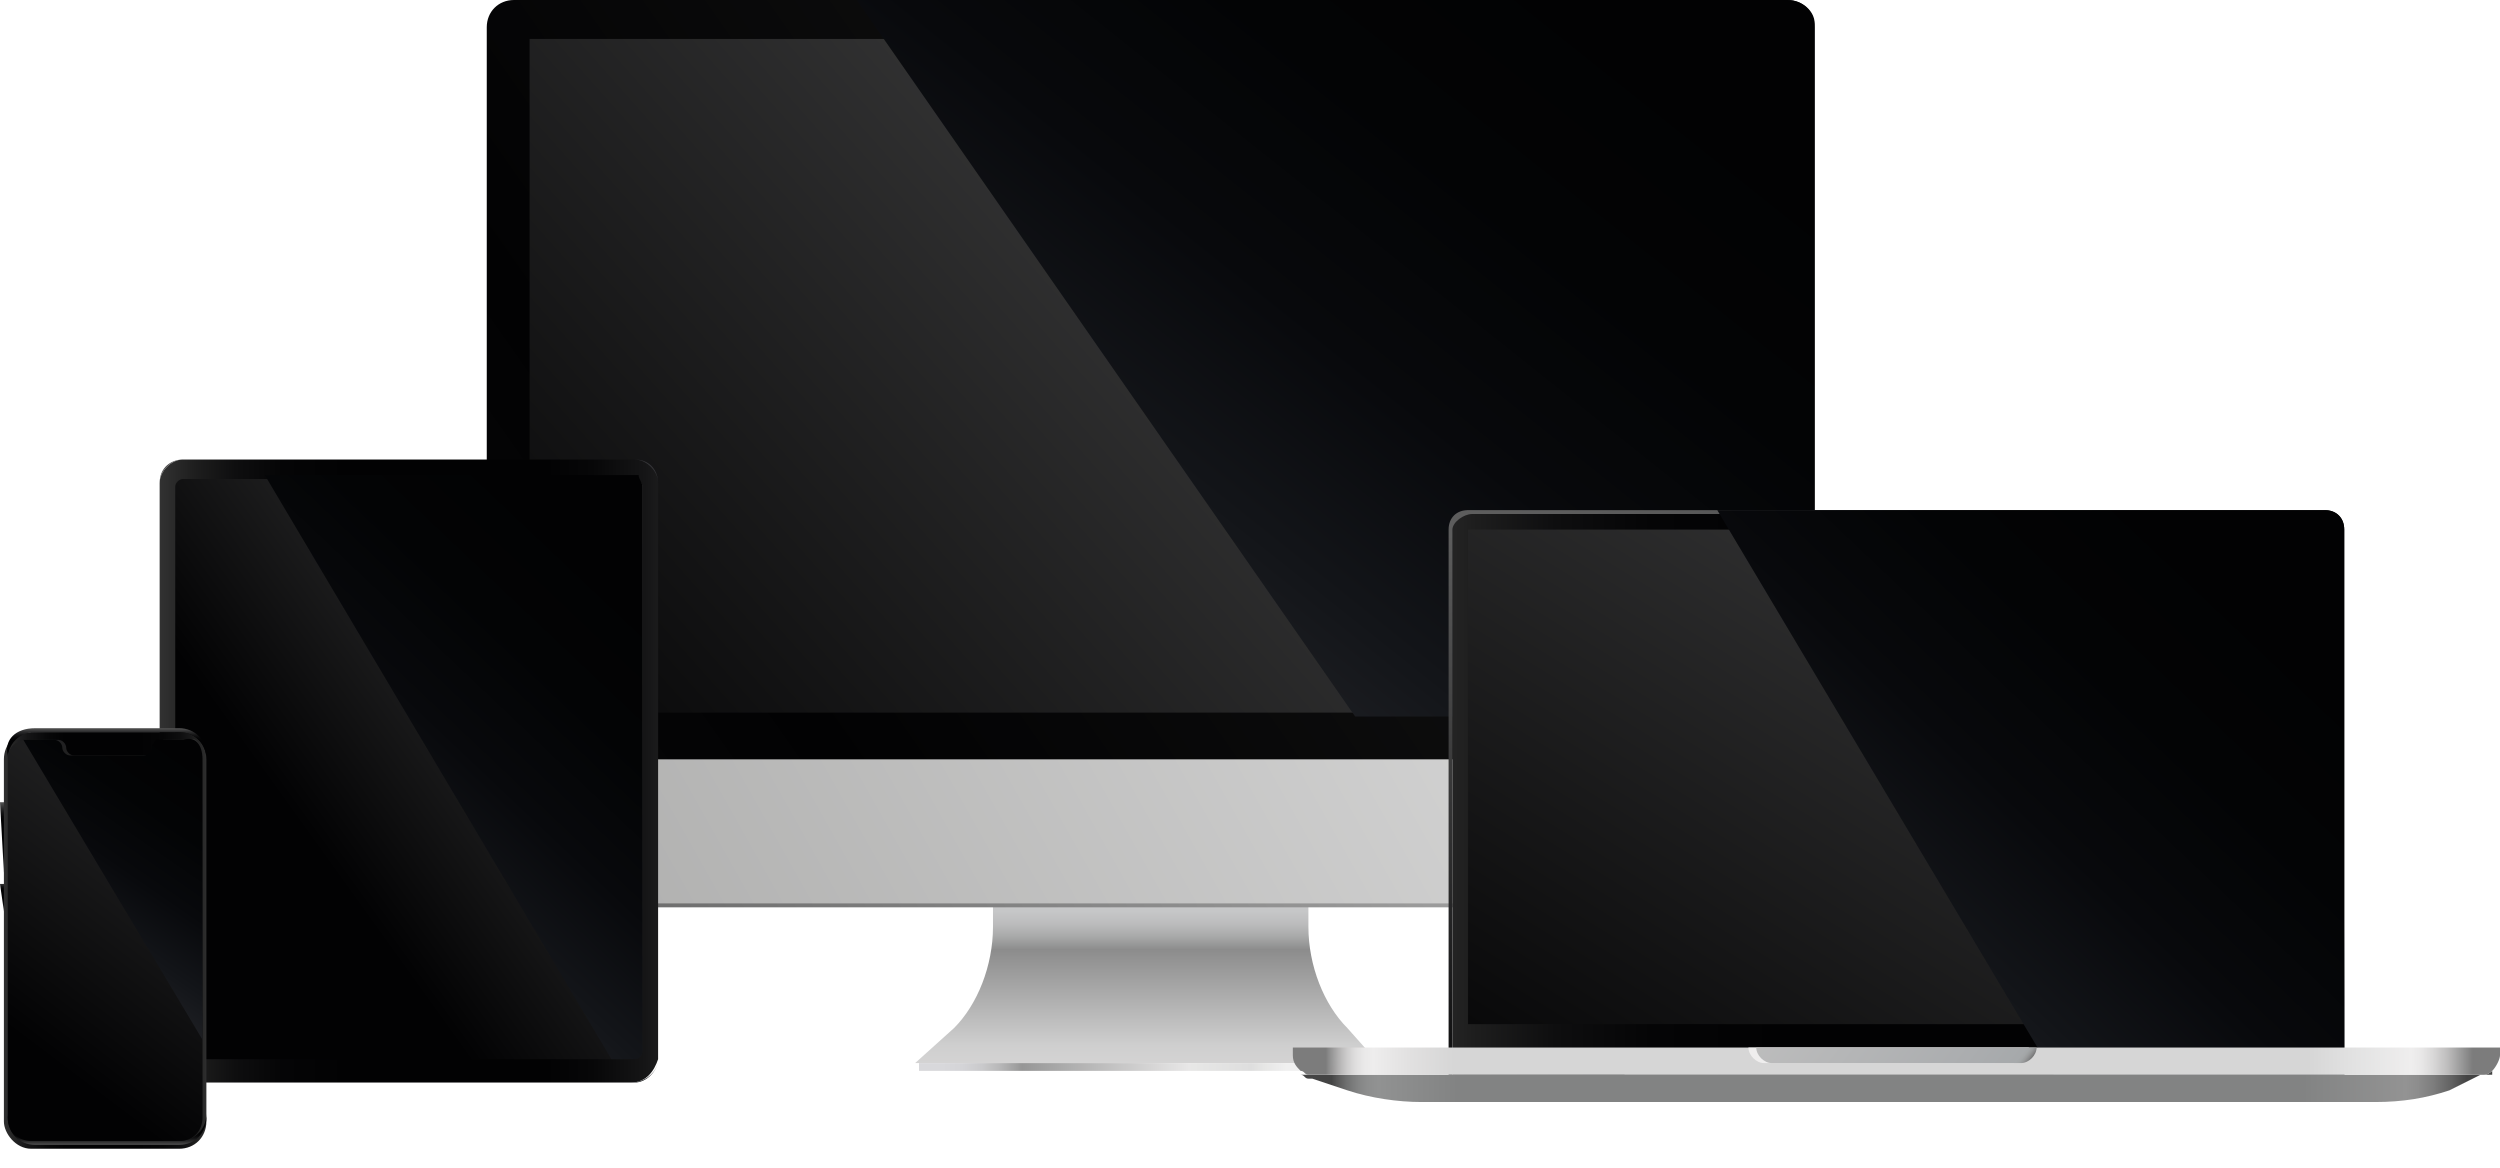
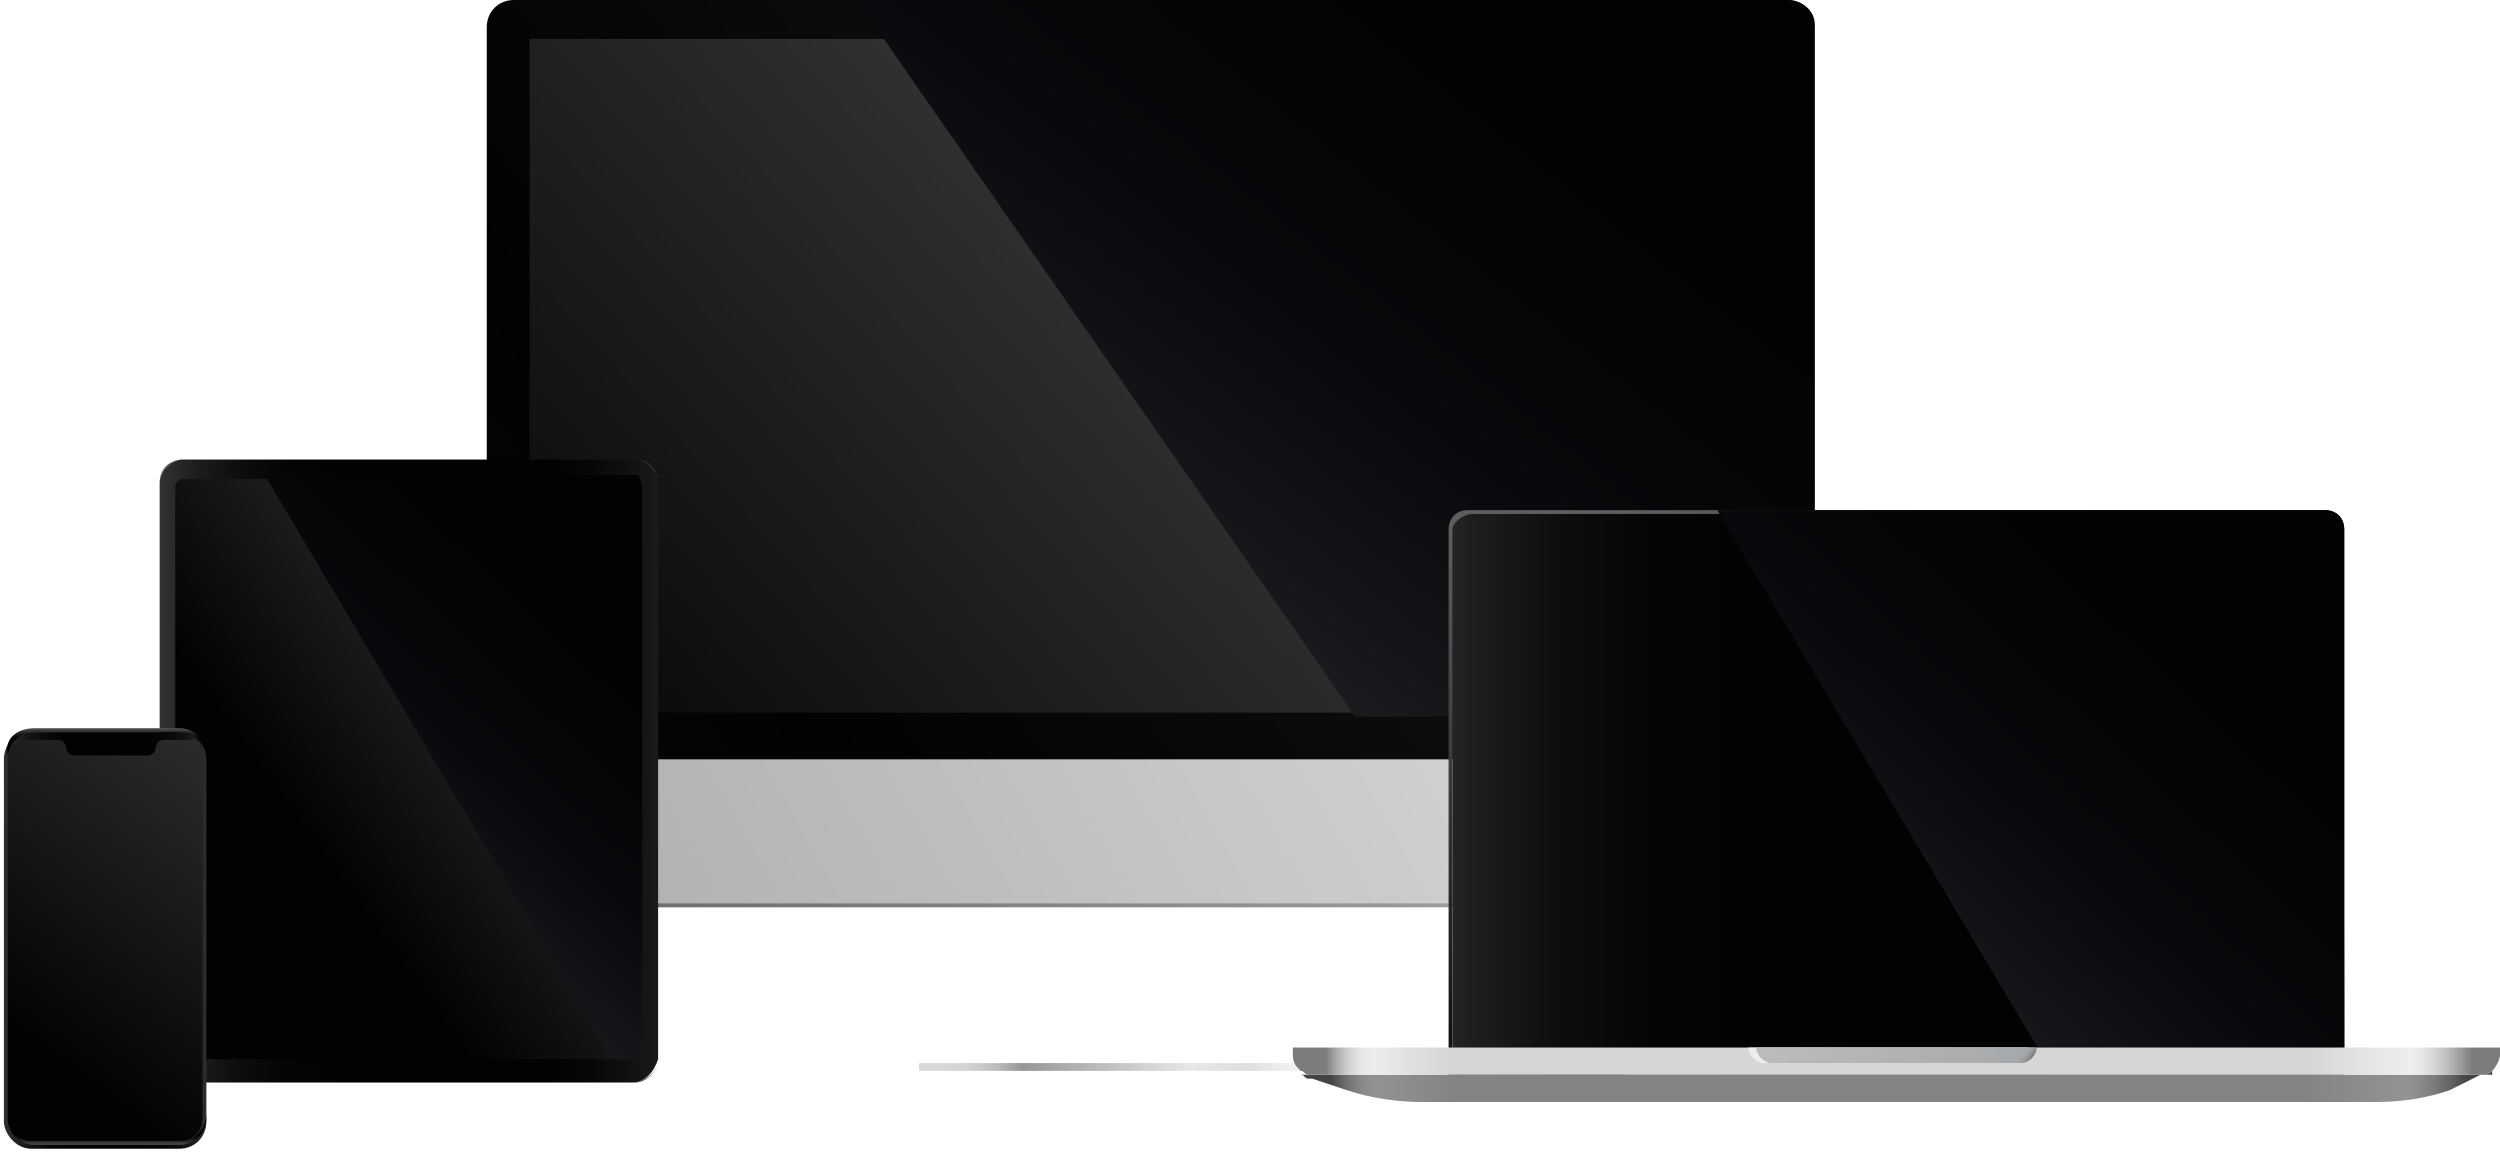
<svg xmlns="http://www.w3.org/2000/svg" version="1.1" id="Livello_1" x="0px" y="0px" viewBox="0 0 64.2 30" style="enable-background:new 0 0 64.2 30;" xml:space="preserve">
  <style type="text/css">
	.st0{display:none;}
	.st1{fill:url(#SVGID_1_);}
	.st2{fill:url(#SVGID_00000030474982556958134550000002615366089173800597_);}
	.st3{fill:url(#SVGID_00000020393303963548104800000013793308153216374416_);}
	.st4{fill:url(#SVGID_00000014615341653050095700000005976455329092417165_);}
	.st5{fill:url(#SVGID_00000125570105008293370510000005406762004607649940_);}
	.st6{fill:url(#SVGID_00000146457690628577057580000006984186873658123693_);}
	.st7{fill:url(#SVGID_00000021829694543872200890000014073003931353420979_);}
	.st8{fill:url(#SVGID_00000008145707876146353040000001613015376693036674_);}
	.st9{fill:url(#SVGID_00000138547181294708870860000010258535737600817570_);}
	.st10{fill:url(#SVGID_00000118383570996692812270000016135873960765809586_);}
	.st11{fill:url(#SVGID_00000172423939877919190120000016929919226055742382_);}
	.st12{fill:url(#SVGID_00000111177002650384927290000010515310813576429245_);}
	.st13{fill:url(#SVGID_00000005960756328777633700000002630593266922013363_);}
	.st14{fill:#EFEEEE;}
	.st15{fill:url(#SVGID_00000114045560498170002110000008189895616150022806_);}
	.st16{fill:url(#SVGID_00000170277386145443361260000002361941379465966472_);}
	.st17{fill:url(#SVGID_00000029727891049510732230000000323947094225434249_);}
	.st18{fill:url(#SVGID_00000036943440930596050040000011622337506756871859_);}
	.st19{fill:url(#SVGID_00000084489968334562875640000008057423114556413571_);}
	.st20{fill:url(#SVGID_00000144313671449246896030000008879722969768173241_);}
	.st21{fill:url(#SVGID_00000115510956100462244060000017250779652192933819_);}
	.st22{fill:url(#SVGID_00000109750257784200180860000007060065153472938649_);}
	.st23{fill:url(#SVGID_00000096754367587459223790000013723761197458932897_);}
	.st24{fill:url(#SVGID_00000182502138200424855200000017576846246385589418_);}
	.st25{fill:url(#SVGID_00000057846361419523404180000010896934399308216764_);}
	.st26{fill:url(#SVGID_00000099639486407201523920000015490432509376657845_);}
</style>
  <g id="Screen">
</g>
  <g id="Elements">
</g>
  <g id="Gradient">
</g>
  <g id="Flat" class="st0">
</g>
  <g id="Testi">
    <g>
      <g>
        <g>
          <g>
            <linearGradient id="SVGID_1_" gradientUnits="userSpaceOnUse" x1="29.555" y1="24.953" x2="29.555" y2="19.156" gradientTransform="matrix(1 0 0 -1 0 48)">
              <stop offset="0" style="stop-color:#CACBCC" />
              <stop offset="6.060000e-02" style="stop-color:#C6C7C8" />
              <stop offset="0.117" style="stop-color:#BCBCBD" />
              <stop offset="0.171" style="stop-color:#A9AAAA" />
              <stop offset="0.224" style="stop-color:#909090" />
              <stop offset="0.231" style="stop-color:#8C8C8C" />
              <stop offset="0.656" style="stop-color:#CFCFCF" />
              <stop offset="0.751" style="stop-color:#D5D4D4" />
              <stop offset="1" style="stop-color:#E0E0E0" />
            </linearGradient>
-             <path class="st1" d="M34.6,26.4c-0.6-0.6-1-1.6-1-2.6v-1h-8.1v1c0,1-0.4,2-1,2.6l-1,0.9h11.9L34.6,26.4z" />
            <linearGradient id="SVGID_00000103240961275277235590000017985764742239108277_" gradientUnits="userSpaceOnUse" x1="24.2" y1="20.644" x2="33.04" y2="20.588" gradientTransform="matrix(1 0 0 -1 0 48)">
              <stop offset="0" style="stop-color:#D8D8DB" />
              <stop offset="5.850000e-02" style="stop-color:#D4D4D7" />
              <stop offset="0.113" style="stop-color:#CACACC" />
              <stop offset="0.165" style="stop-color:#B8B8B9" />
              <stop offset="0.216" style="stop-color:#9F9F9F" />
              <stop offset="0.231" style="stop-color:#969696" />
              <stop offset="0.317" style="stop-color:#A5A5A5" />
              <stop offset="0.717" style="stop-color:#E8E7E7" />
              <stop offset="0.729" style="stop-color:#E7E7E6" />
              <stop offset="0.898" style="stop-color:#DEDEDE" />
              <stop offset="0.934" style="stop-color:#E6E6E5" />
              <stop offset="1" style="stop-color:#F0F0F0" />
            </linearGradient>
            <rect x="23.6" y="27.3" style="fill:url(#SVGID_00000103240961275277235590000017985764742239108277_);" width="11.9" height="0.2" />
            <linearGradient id="SVGID_00000069394444491619818330000005066805456619879553_" gradientUnits="userSpaceOnUse" x1="10.088" y1="23.422" x2="39.321" y2="43.961" gradientTransform="matrix(1 0 0 -1 0 48)">
              <stop offset="0" style="stop-color:#333333" />
              <stop offset="6.520000e-02" style="stop-color:#1E1E1E" />
              <stop offset="0.139" style="stop-color:#0E0E0F" />
              <stop offset="0.224" style="stop-color:#050506" />
              <stop offset="0.341" style="stop-color:#020203" />
              <stop offset="1" style="stop-color:#141414" />
            </linearGradient>
            <path style="fill:url(#SVGID_00000069394444491619818330000005066805456619879553_);" d="M46.6,21.5V0.7c0-0.4-0.3-0.7-0.7-0.7       H13.2c-0.4,0-0.7,0.3-0.7,0.7v20.8H46.6z" />
            <linearGradient id="SVGID_00000099623861670507384130000007336215466297664678_" gradientUnits="userSpaceOnUse" x1="8.567" y1="14.929" x2="50.127" y2="38.295" gradientTransform="matrix(1 0 0 -1 0 48)">
              <stop offset="2.690000e-02" style="stop-color:#535353" />
              <stop offset="0.887" style="stop-color:#BCBCBC" />
            </linearGradient>
            <path style="fill:url(#SVGID_00000099623861670507384130000007336215466297664678_);" d="M12.6,19.6v3c0,0.4,0.3,0.7,0.7,0.7       h32.7c0.4,0,0.7-0.3,0.7-0.7v-3H12.6z" />
            <linearGradient id="SVGID_00000127750840761701214010000017812377184632363403_" gradientUnits="userSpaceOnUse" x1="8.57" y1="15.051" x2="50.131" y2="38.417" gradientTransform="matrix(1 0 0 -1 0 48)">
              <stop offset="2.690000e-02" style="stop-color:#A2A2A1" />
              <stop offset="0.887" style="stop-color:#E0E0E0" />
            </linearGradient>
            <path style="fill:url(#SVGID_00000127750840761701214010000017812377184632363403_);" d="M12.6,19.5v3c0,0.4,0.3,0.7,0.7,0.7       h32.7c0.4,0,0.7-0.3,0.7-0.7v-3H12.6z" />
            <linearGradient id="SVGID_00000148639076812000667110000001743204770372140702_" gradientUnits="userSpaceOnUse" x1="45.237" y1="52.281" x2="14.92" y2="25.306" gradientTransform="matrix(1 0 0 -1 0 48)">
              <stop offset="1.080000e-02" style="stop-color:#5D5D5D" />
              <stop offset="1" style="stop-color:#020203" />
            </linearGradient>
            <rect x="13.6" y="1" style="fill:url(#SVGID_00000148639076812000667110000001743204770372140702_);" width="31.9" height="17.3" />
            <linearGradient id="SVGID_00000088097685257520137830000010980845977364215184_" gradientUnits="userSpaceOnUse" x1="23.011" y1="24.65" x2="41.464" y2="47.818" gradientTransform="matrix(1 0 0 -1 0 48)">
              <stop offset="0" style="stop-color:#4B4A4B" />
              <stop offset="0.117" style="stop-color:#38383B" />
              <stop offset="0.28" style="stop-color:#232428" />
              <stop offset="0.449" style="stop-color:#131519" />
              <stop offset="0.621" style="stop-color:#08090C" />
              <stop offset="0.801" style="stop-color:#030405" />
              <stop offset="1" style="stop-color:#020203" />
            </linearGradient>
            <path style="fill:url(#SVGID_00000088097685257520137830000010980845977364215184_);" d="M45.9,0H22l12.8,18.4h11.8V0.6       C46.6,0.3,46.3,0,45.9,0z" />
          </g>
          <g>
            <g>
              <g>
                <linearGradient id="SVGID_00000003817232526481459130000008627370785813690019_" gradientUnits="userSpaceOnUse" x1="35.927" y1="27.54" x2="64.927" y2="27.54" gradientTransform="matrix(1 0 0 -1 0 48)">
                  <stop offset="0" style="stop-color:#333333" />
                  <stop offset="6.520000e-02" style="stop-color:#1E1E1E" />
                  <stop offset="0.139" style="stop-color:#0E0E0F" />
                  <stop offset="0.224" style="stop-color:#050506" />
                  <stop offset="0.341" style="stop-color:#020203" />
                  <stop offset="0.698" style="stop-color:#020203" />
                  <stop offset="0.78" style="stop-color:#070708" />
                  <stop offset="0.874" style="stop-color:#151516" />
                  <stop offset="0.975" style="stop-color:#2C2C2C" />
                  <stop offset="1" style="stop-color:#333333" />
                </linearGradient>
                <path style="fill:url(#SVGID_00000003817232526481459130000008627370785813690019_);" d="M60.2,27.8V13.6         c0-0.3-0.2-0.5-0.5-0.5H37.8c-0.3,0-0.5,0.2-0.5,0.5v14.1H60.2z" />
                <linearGradient id="SVGID_00000018238854547673062960000018440091861642964394_" gradientUnits="userSpaceOnUse" x1="46.803" y1="36.472" x2="50.054" y2="21.135" gradientTransform="matrix(1 0 0 -1 0 48)">
                  <stop offset="1.080000e-02" style="stop-color:#5D5D5D" />
                  <stop offset="1" style="stop-color:#020203" />
                </linearGradient>
                <path style="fill:url(#SVGID_00000018238854547673062960000018440091861642964394_);" d="M60.2,27.8h-23V13.6         c0-0.3,0.2-0.5,0.5-0.5h21.9c0.3,0,0.5,0.2,0.5,0.5C60.2,13.6,60.2,27.8,60.2,27.8z M37.3,27.7h22.8V13.6         c0-0.2-0.2-0.4-0.5-0.4H37.8c-0.2,0-0.5,0.2-0.5,0.4C37.3,13.6,37.3,27.7,37.3,27.7z" />
                <linearGradient id="SVGID_00000018925892900347952250000001082386409816417926_" gradientUnits="userSpaceOnUse" x1="61.002" y1="47.899" x2="41.397" y2="16.094" gradientTransform="matrix(1 0 0 -1 0 48)">
                  <stop offset="1.080000e-02" style="stop-color:#5D5D5D" />
                  <stop offset="1" style="stop-color:#020203" />
                </linearGradient>
-                 <rect x="37.7" y="13.6" style="fill:url(#SVGID_00000018925892900347952250000001082386409816417926_);" width="22" height="12.7" />
                <linearGradient id="SVGID_00000084493970095754441710000011349436928756265866_" gradientUnits="userSpaceOnUse" x1="42.735" y1="17.597" x2="57.515" y2="33.23" gradientTransform="matrix(1 0 0 -1 0 48)">
                  <stop offset="0" style="stop-color:#4B4A4B" />
                  <stop offset="0.117" style="stop-color:#38383B" />
                  <stop offset="0.28" style="stop-color:#232428" />
                  <stop offset="0.449" style="stop-color:#131519" />
                  <stop offset="0.621" style="stop-color:#08090C" />
                  <stop offset="0.801" style="stop-color:#030405" />
                  <stop offset="1" style="stop-color:#020203" />
                </linearGradient>
                <path style="fill:url(#SVGID_00000084493970095754441710000011349436928756265866_);" d="M60.2,27.8V13.6         c0-0.3-0.2-0.5-0.5-0.5H44.1l8.7,14.6C52.8,27.8,60.2,27.8,60.2,27.8z" />
              </g>
              <g>
                <linearGradient id="SVGID_00000124868104210512524490000014360573113375909263_" gradientUnits="userSpaceOnUse" x1="33.47" y1="20.095" x2="64.02" y2="20.095" gradientTransform="matrix(1 0 0 -1 0 48)">
                  <stop offset="2.360000e-02" style="stop-color:#444444" />
                  <stop offset="2.790000e-02" style="stop-color:#555555" />
                  <stop offset="3.640000e-02" style="stop-color:#6F7070" />
                  <stop offset="4.510000e-02" style="stop-color:#828383" />
                  <stop offset="5.400000e-02" style="stop-color:#8D8E8E" />
                  <stop offset="6.320000e-02" style="stop-color:#919292" />
                  <stop offset="7.160000e-02" style="stop-color:#8F9090" />
                  <stop offset="0.13" style="stop-color:#828383" />
                  <stop offset="0.841" style="stop-color:#828383" />
                  <stop offset="0.849" style="stop-color:#848585" />
                  <stop offset="0.927" style="stop-color:#939393" />
                  <stop offset="0.937" style="stop-color:#8D8D8D" />
                  <stop offset="0.95" style="stop-color:#7D7D7D" />
                  <stop offset="0.965" style="stop-color:#626262" />
                  <stop offset="0.978" style="stop-color:#444444" />
                </linearGradient>
                <path style="fill:url(#SVGID_00000124868104210512524490000014360573113375909263_);" d="M64,27.5c0,0-0.1,0.1-0.2,0.1         c0,0,0,0-0.1,0L62.9,28c-0.6,0.2-1.2,0.3-1.9,0.3H36.5c-0.6,0-1.3-0.1-1.9-0.3l-0.9-0.3l-0.1,0c-0.1,0-0.1-0.1-0.2-0.1H64z" />
                <linearGradient id="SVGID_00000106867523096574461380000014878806045692115611_" gradientUnits="userSpaceOnUse" x1="33.32" y1="20.705" x2="64.18" y2="20.705" gradientTransform="matrix(1 0 0 -1 0 48)">
                  <stop offset="2.360000e-02" style="stop-color:#7C7C7C" />
                  <stop offset="2.670000e-02" style="stop-color:#8E8E8E" />
                  <stop offset="3.380000e-02" style="stop-color:#B1B0B0" />
                  <stop offset="4.090000e-02" style="stop-color:#CCCBCB" />
                  <stop offset="4.810000e-02" style="stop-color:#DFDEDE" />
                  <stop offset="5.550000e-02" style="stop-color:#EAE9E9" />
                  <stop offset="6.320000e-02" style="stop-color:#EEEDED" />
                  <stop offset="9.480000e-02" style="stop-color:#E1E0E0" />
                  <stop offset="0.13" style="stop-color:#D6D6D6" />
                  <stop offset="0.841" style="stop-color:#D6D6D6" />
                  <stop offset="0.879" style="stop-color:#E2E2E2" />
                  <stop offset="0.927" style="stop-color:#EFEEEE" />
                  <stop offset="0.935" style="stop-color:#E9E8E8" />
                  <stop offset="0.945" style="stop-color:#D9D8D8" />
                  <stop offset="0.957" style="stop-color:#BEBDBD" />
                  <stop offset="0.969" style="stop-color:#989898" />
                  <stop offset="0.978" style="stop-color:#7C7C7C" />
                </linearGradient>
                <path style="fill:url(#SVGID_00000106867523096574461380000014878806045692115611_);" d="M64.2,26.9v0.2         c0,0.1-0.1,0.3-0.2,0.4c0,0-0.1,0.1-0.2,0.1c0,0,0,0-0.1,0c0,0-0.1,0-0.2,0H33.8c0,0-0.1,0-0.1,0l-0.1,0         c-0.1,0-0.1-0.1-0.2-0.1c-0.1-0.1-0.2-0.2-0.2-0.4v-0.2H64.2z" />
                <path class="st14" d="M52.1,26.9L52.1,26.9c0,0.2-0.2,0.4-0.4,0.4h-6.4c-0.2,0-0.4-0.2-0.4-0.4v0H52.1z" />
                <linearGradient id="SVGID_00000163035778191619055840000012523874787231862680_" gradientUnits="userSpaceOnUse" x1="50.967" y1="19.249" x2="45.844" y2="23.248" gradientTransform="matrix(1 0 0 -1 0 48)">
                  <stop offset="0" style="stop-color:#6C6C6C" />
                  <stop offset="1.338569e-03" style="stop-color:#707070" />
                  <stop offset="1.130000e-02" style="stop-color:#88898A" />
                  <stop offset="2.150000e-02" style="stop-color:#999B9C" />
                  <stop offset="3.210000e-02" style="stop-color:#A3A6A7" />
                  <stop offset="4.390000e-02" style="stop-color:#A6A9AB" />
                  <stop offset="0.209" style="stop-color:#ABADAF" />
                  <stop offset="1" style="stop-color:#BFBFBF" />
                </linearGradient>
                <path style="fill:url(#SVGID_00000163035778191619055840000012523874787231862680_);" d="M52.3,26.9L52.3,26.9         c0,0.2-0.2,0.4-0.4,0.4h-6.4c-0.2,0-0.4-0.2-0.4-0.4v0H52.3z" />
              </g>
            </g>
          </g>
          <g>
            <g>
              <linearGradient id="SVGID_00000127008613865038163730000015663815522005572486_" gradientUnits="userSpaceOnUse" x1="4.06" y1="28.21" x2="18.351" y2="28.21" gradientTransform="matrix(1 0 0 -1 0 48)">
                <stop offset="0" style="stop-color:#333333" />
                <stop offset="6.520000e-02" style="stop-color:#1E1E1E" />
                <stop offset="0.139" style="stop-color:#0E0E0F" />
                <stop offset="0.224" style="stop-color:#050506" />
                <stop offset="0.341" style="stop-color:#020203" />
                <stop offset="0.698" style="stop-color:#020203" />
                <stop offset="0.78" style="stop-color:#070708" />
                <stop offset="0.874" style="stop-color:#151516" />
                <stop offset="0.975" style="stop-color:#2C2C2C" />
                <stop offset="1" style="stop-color:#333333" />
              </linearGradient>
              <path style="fill:url(#SVGID_00000127008613865038163730000015663815522005572486_);" d="M16.2,27.8H4.7        c-0.3,0-0.6-0.3-0.6-0.6V12.4c0-0.3,0.3-0.6,0.6-0.6h11.6c0.3,0,0.6,0.3,0.6,0.6v14.8C16.8,27.5,16.6,27.8,16.2,27.8z" />
              <linearGradient id="SVGID_00000085943559318420618810000009158929901939202470_" gradientUnits="userSpaceOnUse" x1="21.128" y1="35.882" x2="7.965" y2="26.429" gradientTransform="matrix(1 0 0 -1 0 48)">
                <stop offset="1.080000e-02" style="stop-color:#5D5D5D" />
                <stop offset="1" style="stop-color:#020203" />
              </linearGradient>
              <path style="fill:url(#SVGID_00000085943559318420618810000009158929901939202470_);" d="M16.5,12.5V27c0,0.1-0.1,0.2-0.2,0.2        H4.7c-0.1,0-0.2-0.1-0.2-0.2V12.5c0-0.1,0.1-0.2,0.2-0.2h11.5C16.4,12.3,16.5,12.4,16.5,12.5z" />
              <linearGradient id="SVGID_00000178202753649281112340000000128154697121975728_" gradientUnits="userSpaceOnUse" x1="7.354" y1="34.758" x2="16.055" y2="16.296" gradientTransform="matrix(1 0 0 -1 0 48)">
                <stop offset="0" style="stop-color:#4B4A4B" />
                <stop offset="0.117" style="stop-color:#38383B" />
                <stop offset="0.28" style="stop-color:#232428" />
                <stop offset="0.449" style="stop-color:#131519" />
                <stop offset="0.621" style="stop-color:#08090C" />
                <stop offset="0.801" style="stop-color:#030405" />
                <stop offset="1" style="stop-color:#020203" />
              </linearGradient>
              <path style="fill:url(#SVGID_00000178202753649281112340000000128154697121975728_);" d="M16.2,27.8H4.7        c-0.3,0-0.6-0.3-0.6-0.6V12.4c0-0.4,0.3-0.6,0.6-0.6h11.6c0.4,0,0.6,0.3,0.6,0.6v14.8C16.9,27.5,16.6,27.8,16.2,27.8z         M4.7,11.8c-0.3,0-0.6,0.3-0.6,0.6v14.8c0,0.3,0.3,0.6,0.6,0.6h11.6c0.3,0,0.6-0.3,0.6-0.6V12.4c0-0.3-0.3-0.6-0.6-0.6        L4.7,11.8L4.7,11.8z" />
              <linearGradient id="SVGID_00000026841491711865051830000017181038760359355025_" gradientUnits="userSpaceOnUse" x1="5.219" y1="21.577" x2="16.098" y2="33.085" gradientTransform="matrix(1 0 0 -1 0 48)">
                <stop offset="0" style="stop-color:#4B4A4B" />
                <stop offset="0.117" style="stop-color:#38383B" />
                <stop offset="0.28" style="stop-color:#232428" />
                <stop offset="0.449" style="stop-color:#131519" />
                <stop offset="0.621" style="stop-color:#08090C" />
                <stop offset="0.801" style="stop-color:#030405" />
                <stop offset="1" style="stop-color:#020203" />
              </linearGradient>
              <path style="fill:url(#SVGID_00000026841491711865051830000017181038760359355025_);" d="M16.5,12.5V27c0,0.1-0.1,0.2-0.2,0.2        h-0.6l-8.9-15h9.6C16.4,12.3,16.5,12.4,16.5,12.5z" />
            </g>
          </g>
          <g>
            <g>
              <g>
                <linearGradient id="SVGID_00000131366711536093422590000013831412982121471671_" gradientUnits="userSpaceOnUse" x1="-3980.184" y1="25.612" x2="-3980.184" y2="27.515" gradientTransform="matrix(-1 0 0 -1 -3980.089 48)">
                  <stop offset="0" style="stop-color:#808080" />
                  <stop offset="1.270000e-02" style="stop-color:#747474" />
                  <stop offset="5.500000e-02" style="stop-color:#515151" />
                  <stop offset="9.990000e-02" style="stop-color:#343435" />
                  <stop offset="0.148" style="stop-color:#1E1E1F" />
                  <stop offset="0.2" style="stop-color:#0E0E0F" />
                  <stop offset="0.259" style="stop-color:#050506" />
                  <stop offset="0.341" style="stop-color:#020203" />
                  <stop offset="0.698" style="stop-color:#020203" />
                  <stop offset="0.746" style="stop-color:#070708" />
                  <stop offset="0.801" style="stop-color:#151516" />
                  <stop offset="0.861" style="stop-color:#2C2C2D" />
                  <stop offset="0.923" style="stop-color:#4D4D4D" />
                  <stop offset="0.987" style="stop-color:#767676" />
                  <stop offset="1" style="stop-color:#808080" />
                </linearGradient>
-                 <path style="fill:url(#SVGID_00000131366711536093422590000013831412982121471671_);" d="M0.1,22.4L0.1,22.4         c0.1,0,0.1,0,0.1,0v-1.8c0,0,0,0,0,0H0.1c0,0-0.1,0-0.1,0L0.1,22.4C0,22.4,0,22.4,0.1,22.4z" />
                <linearGradient id="SVGID_00000127034855900572612130000014727940132933129385_" gradientUnits="userSpaceOnUse" x1="-3980.184" y1="24.613" x2="-3980.184" y2="25.393" gradientTransform="matrix(-1 0 0 -1 -3980.089 48)">
                  <stop offset="0" style="stop-color:#808080" />
                  <stop offset="1.270000e-02" style="stop-color:#747474" />
                  <stop offset="5.500000e-02" style="stop-color:#515151" />
                  <stop offset="9.990000e-02" style="stop-color:#343435" />
                  <stop offset="0.148" style="stop-color:#1E1E1F" />
                  <stop offset="0.2" style="stop-color:#0E0E0F" />
                  <stop offset="0.259" style="stop-color:#050506" />
                  <stop offset="0.341" style="stop-color:#020203" />
                  <stop offset="0.698" style="stop-color:#020203" />
                  <stop offset="0.746" style="stop-color:#070708" />
                  <stop offset="0.801" style="stop-color:#151516" />
                  <stop offset="0.861" style="stop-color:#2C2C2D" />
                  <stop offset="0.923" style="stop-color:#4D4D4D" />
                  <stop offset="0.987" style="stop-color:#767676" />
                  <stop offset="1" style="stop-color:#808080" />
                </linearGradient>
-                 <path style="fill:url(#SVGID_00000127034855900572612130000014727940132933129385_);" d="M0.1,23.4L0.1,23.4         c0.1,0,0.1,0,0.1,0v-0.7c0,0,0,0,0,0H0.1c0,0-0.1,0-0.1,0L0.1,23.4C0,23.4,0,23.4,0.1,23.4z" />
                <linearGradient id="SVGID_00000165201076514258274140000003342393653658792844_" gradientUnits="userSpaceOnUse" x1="-3985.468" y1="23.94" x2="-3980.136" y2="23.94" gradientTransform="matrix(-1 0 0 -1 -3980.089 48)">
                  <stop offset="0" style="stop-color:#333333" />
                  <stop offset="6.520000e-02" style="stop-color:#1E1E1E" />
                  <stop offset="0.139" style="stop-color:#0E0E0F" />
                  <stop offset="0.224" style="stop-color:#050506" />
                  <stop offset="0.341" style="stop-color:#020203" />
                  <stop offset="0.698" style="stop-color:#020203" />
                  <stop offset="0.78" style="stop-color:#070708" />
                  <stop offset="0.874" style="stop-color:#151516" />
                  <stop offset="0.975" style="stop-color:#2C2C2C" />
                  <stop offset="1" style="stop-color:#333333" />
                </linearGradient>
                <path style="fill:url(#SVGID_00000165201076514258274140000003342393653658792844_);" d="M0.8,29.5h3.8         c0.4,0,0.7-0.3,0.7-0.7v-9.3c0-0.4-0.3-0.7-0.7-0.7H0.8c-0.4,0-0.7,0.3-0.7,0.7v9.3C0.1,29.1,0.4,29.5,0.8,29.5z" />
                <linearGradient id="SVGID_00000129893580028350510420000015604689229489481406_" gradientUnits="userSpaceOnUse" x1="-3982.809" y1="28.998" x2="-3982.809" y2="29.381" gradientTransform="matrix(-1 0 0 -1 -3980.089 48)">
                  <stop offset="0" style="stop-color:#020203" />
                  <stop offset="0.158" style="stop-color:#070708" />
                  <stop offset="0.342" style="stop-color:#151516" />
                  <stop offset="0.539" style="stop-color:#2C2C2D" />
                  <stop offset="0.745" style="stop-color:#4D4D4D" />
                  <stop offset="0.956" style="stop-color:#767676" />
                  <stop offset="1" style="stop-color:#808080" />
                </linearGradient>
                <path style="fill:url(#SVGID_00000129893580028350510420000015604689229489481406_);" d="M0.9,18.7h3.7         c0.4,0,0.7,0.3,0.7,0.7v0.1c0-0.4-0.3-0.7-0.7-0.7H0.9c-0.4,0-0.7,0.3-0.7,0.7v-0.1C0.1,19,0.4,18.7,0.9,18.7z" />
                <linearGradient id="SVGID_00000080910781359027168280000008294478934200483255_" gradientUnits="userSpaceOnUse" x1="-2915.909" y1="4449.615" x2="-2915.909" y2="4449.998" gradientTransform="matrix(1 0 0 1 2918.629 -4420.503)">
                  <stop offset="0" style="stop-color:#020203" />
                  <stop offset="0.158" style="stop-color:#070708" />
                  <stop offset="0.342" style="stop-color:#151516" />
                  <stop offset="0.539" style="stop-color:#2C2C2D" />
                  <stop offset="0.745" style="stop-color:#4D4D4D" />
                  <stop offset="0.956" style="stop-color:#767676" />
                  <stop offset="1" style="stop-color:#808080" />
                </linearGradient>
                <path style="fill:url(#SVGID_00000080910781359027168280000008294478934200483255_);" d="M4.6,29.4H0.9         c-0.4,0-0.7-0.3-0.7-0.7v-0.1c0,0.4,0.3,0.7,0.7,0.7h3.7c0.4,0,0.7-0.3,0.7-0.7v0.1C5.3,29.1,5,29.4,4.6,29.4z" />
                <linearGradient id="SVGID_00000041262140625396743340000011428877923753970072_" gradientUnits="userSpaceOnUse" x1="12.552" y1="36.953" x2="0.675" y2="21.237" gradientTransform="matrix(1 0 0 -1 0 48)">
                  <stop offset="1.080000e-02" style="stop-color:#5D5D5D" />
                  <stop offset="1" style="stop-color:#020203" />
                </linearGradient>
                <path style="fill:url(#SVGID_00000041262140625396743340000011428877923753970072_);" d="M5.2,19.5v9.2         c0,0.3-0.2,0.6-0.6,0.6H0.8c-0.3,0-0.6-0.2-0.6-0.6v-9.2c0-0.3,0.2-0.5,0.5-0.5c0,0,0.1,0,0.1,0h0.7c0.1,0,0.2,0.1,0.2,0.2         s0.1,0.2,0.2,0.2h1.9c0.1,0,0.2-0.1,0.2-0.2s0.1-0.2,0.2-0.2h0.7C5,18.9,5.2,19.1,5.2,19.5z" />
              </g>
              <linearGradient id="SVGID_00000074409580209186538390000009528142641549275297_" gradientUnits="userSpaceOnUse" x1="6.570313e-02" y1="21.042" x2="5.212" y2="28.502" gradientTransform="matrix(1 0 0 -1 0 48)">
                <stop offset="0" style="stop-color:#4B4A4B" />
                <stop offset="0.117" style="stop-color:#38383B" />
                <stop offset="0.28" style="stop-color:#232428" />
                <stop offset="0.449" style="stop-color:#131519" />
                <stop offset="0.621" style="stop-color:#08090C" />
                <stop offset="0.801" style="stop-color:#030405" />
                <stop offset="1" style="stop-color:#020203" />
              </linearGradient>
-               <path style="fill:url(#SVGID_00000074409580209186538390000009528142641549275297_);" d="M5.2,19.5v7.2l-4.6-7.7        c0,0,0.1,0,0.1,0h0.7c0.1,0,0.2,0.1,0.2,0.2s0.1,0.2,0.2,0.2h1.9c0.1,0,0.2-0.1,0.2-0.2s0.1-0.2,0.1-0.2h0.7        C5,18.9,5.2,19.1,5.2,19.5z" />
            </g>
          </g>
        </g>
      </g>
      <g>
		</g>
    </g>
  </g>
</svg>